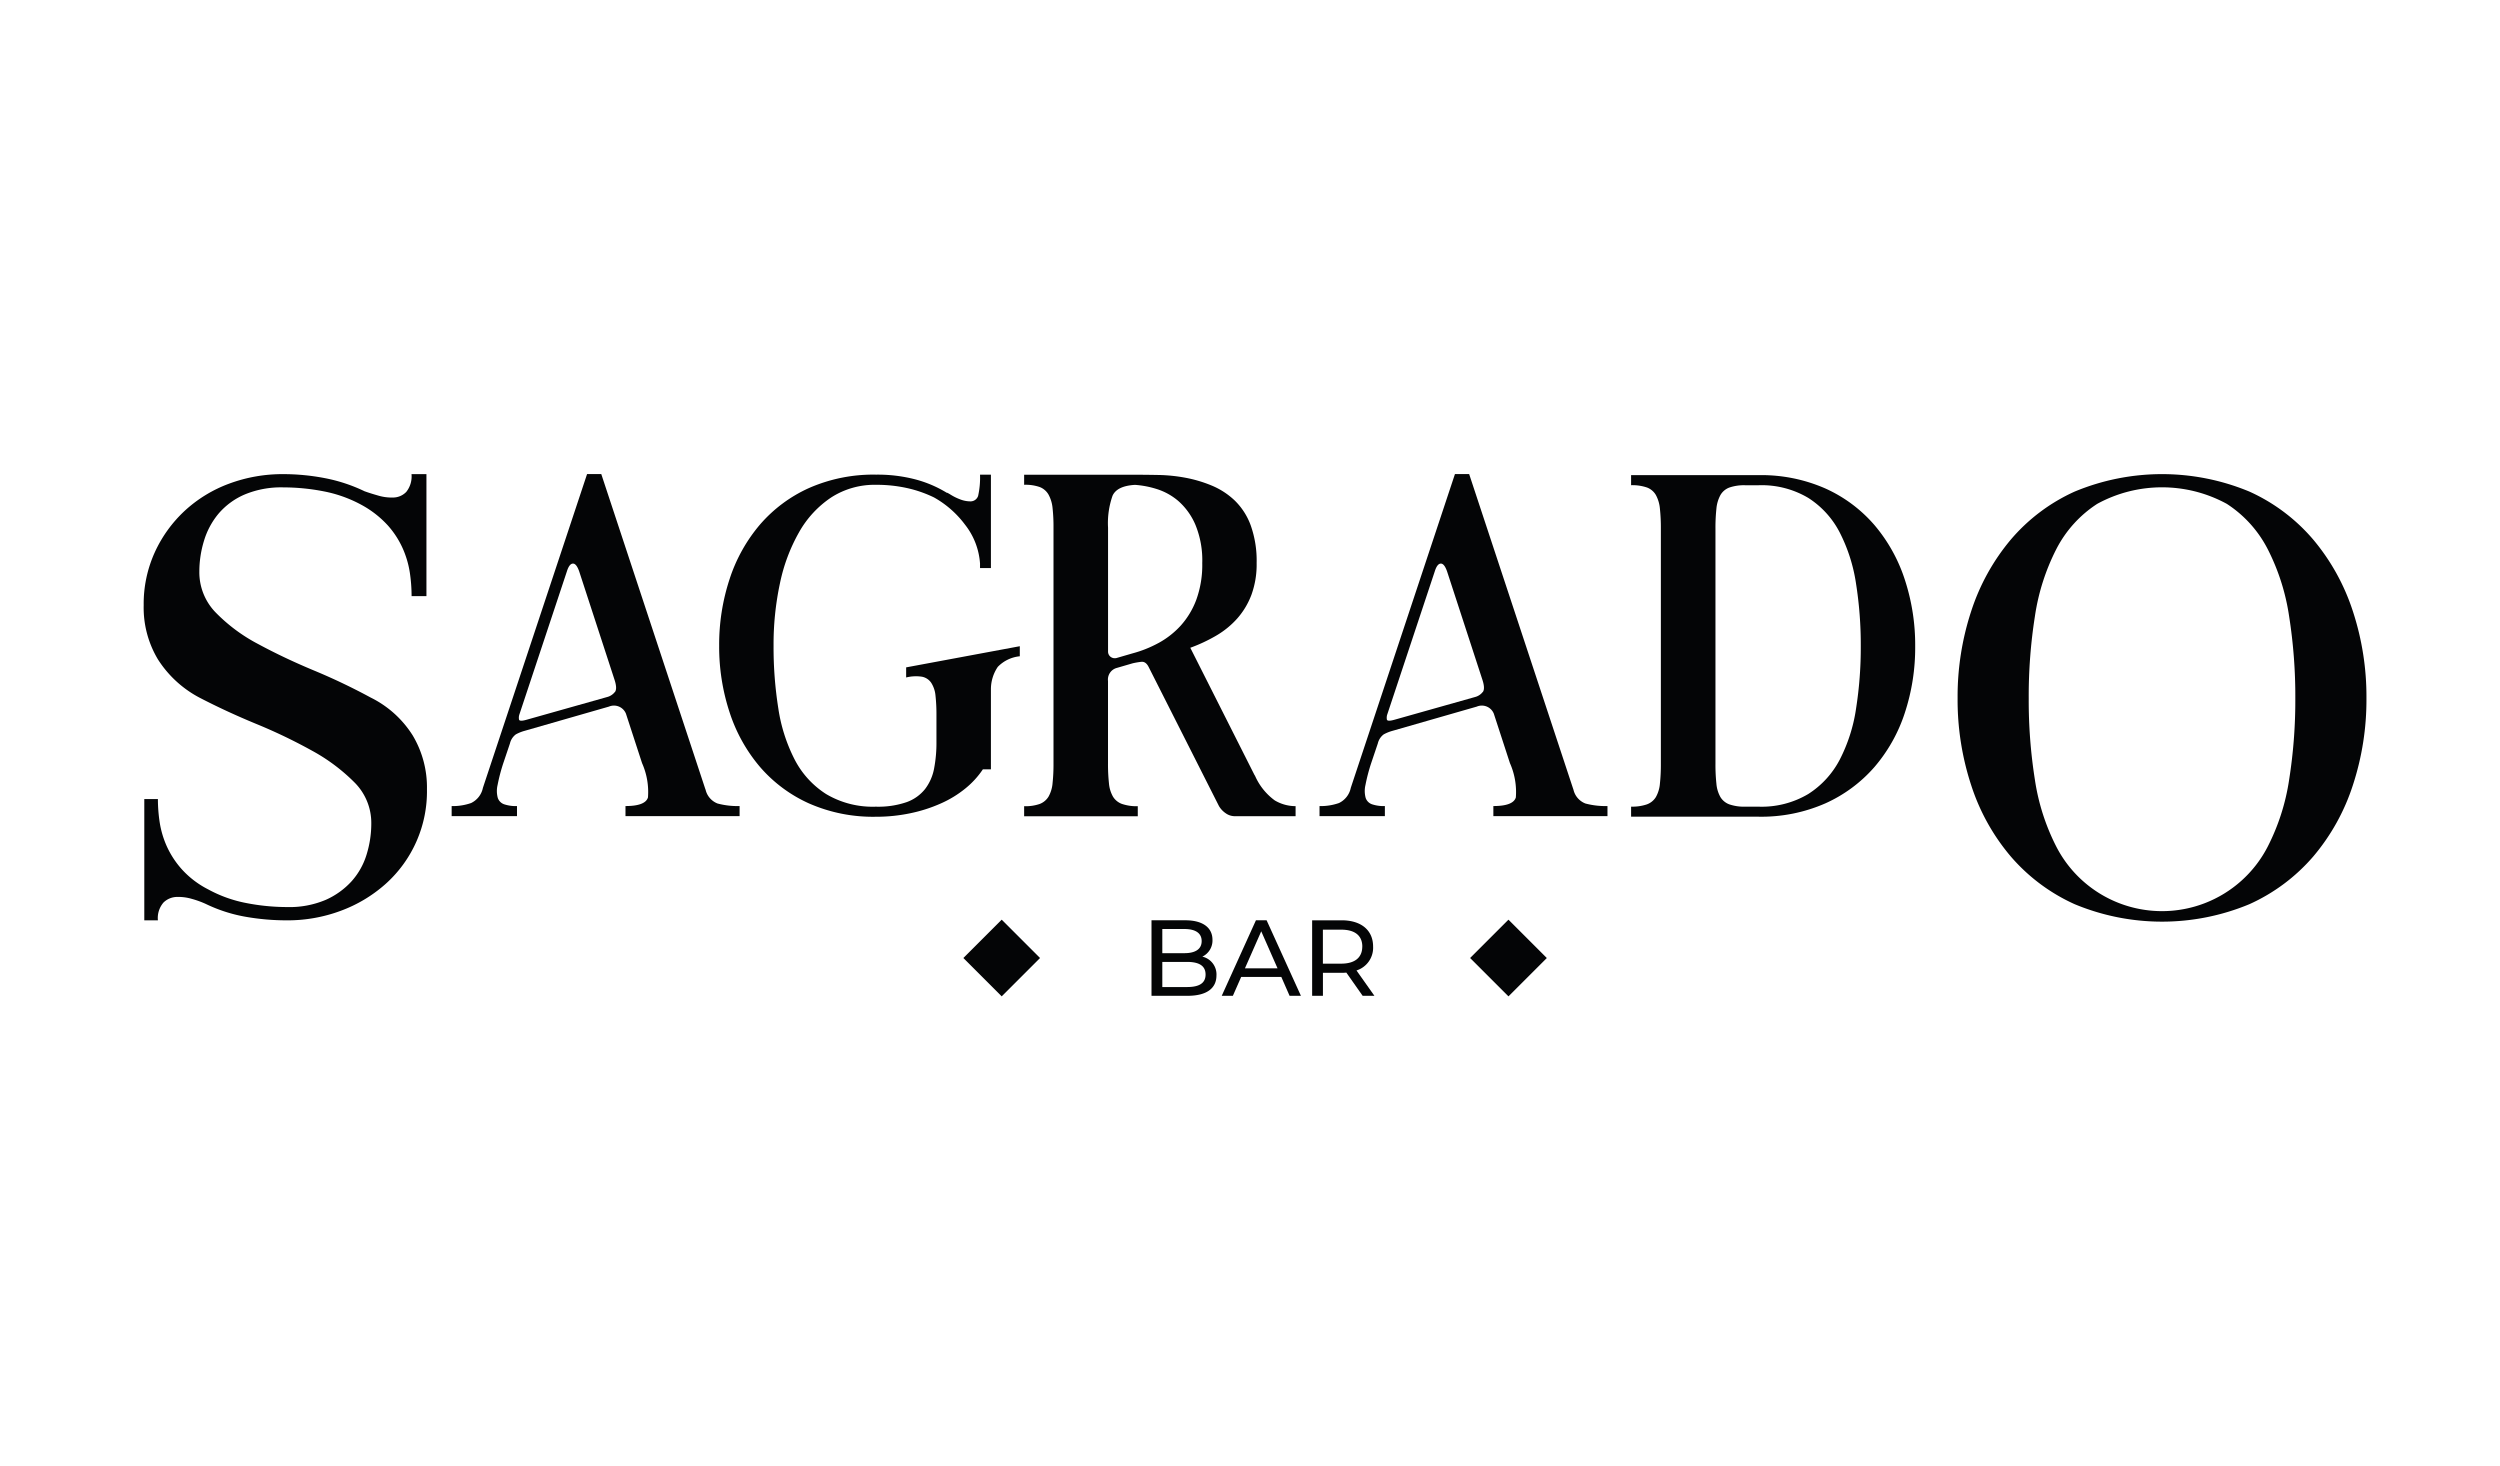
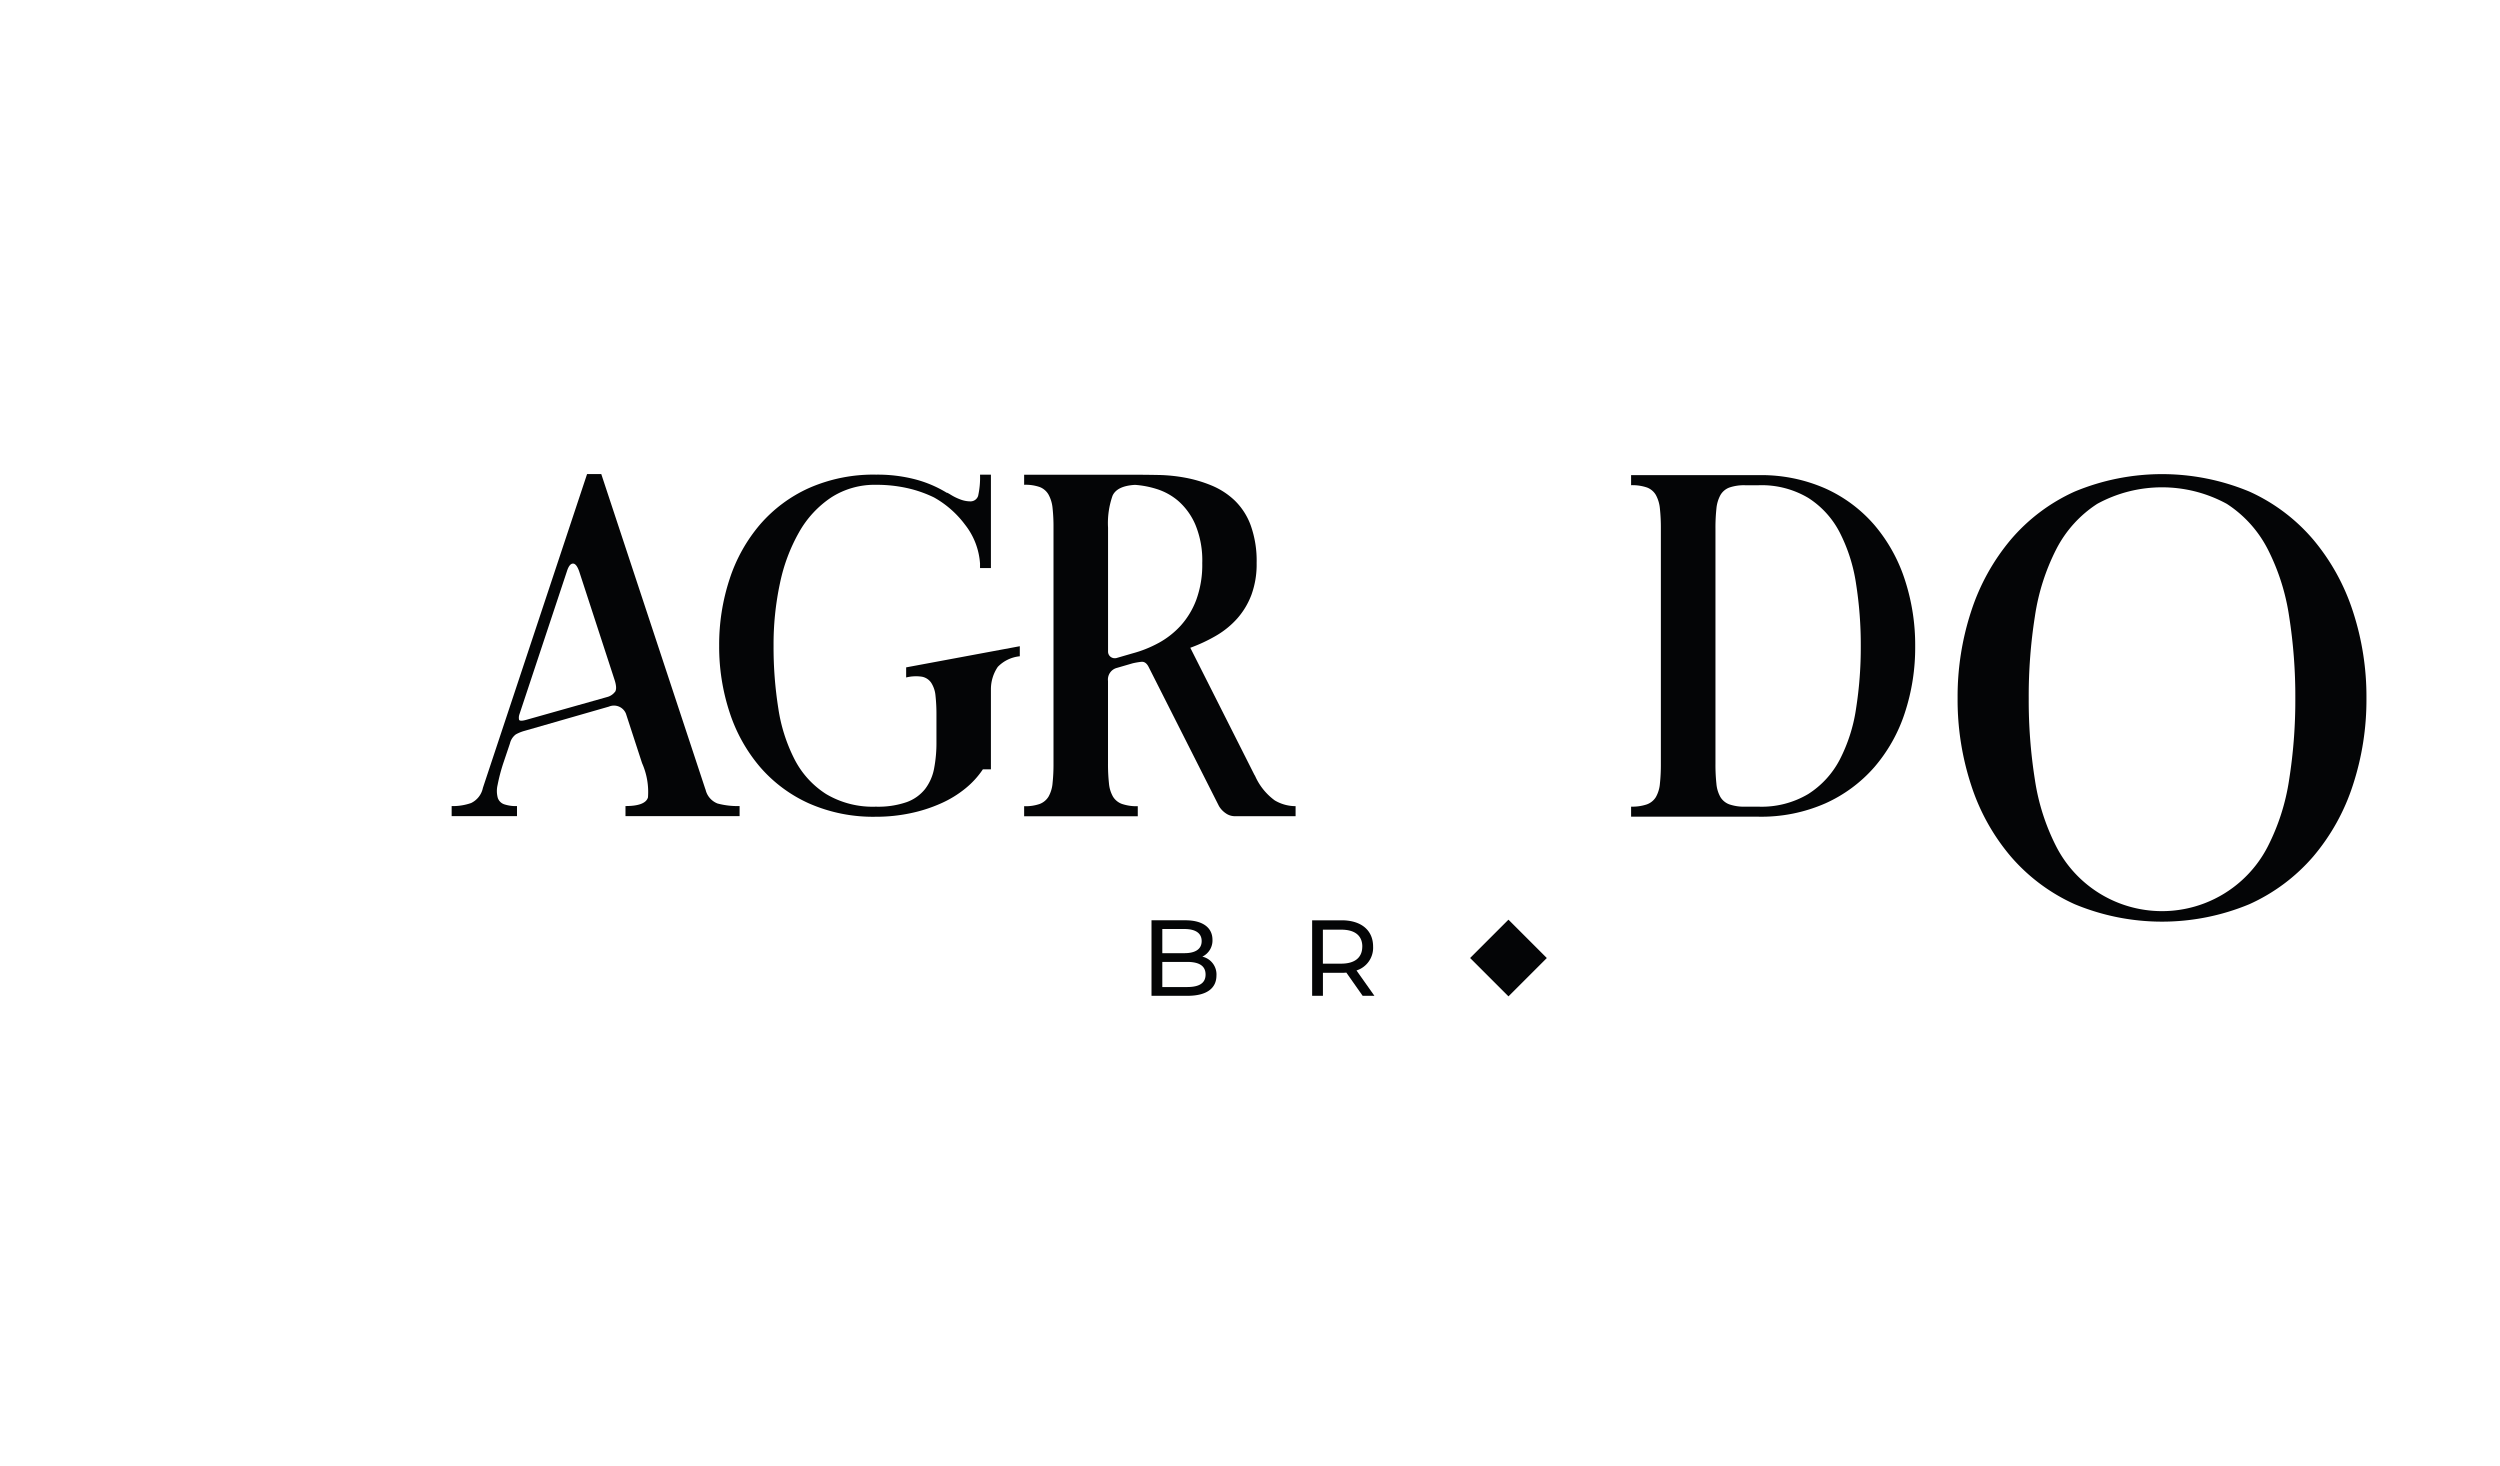
<svg xmlns="http://www.w3.org/2000/svg" width="174" height="102" viewBox="0 0 174 102">
  <defs>
    <clipPath id="a">
      <rect width="154.705" height="36.346" fill="none" />
    </clipPath>
  </defs>
  <g transform="translate(-873 -6883)">
    <rect width="174" height="102" transform="translate(873 6883)" fill="#fff" />
    <g transform="translate(883 6916)">
      <rect width="3.774" height="3.774" transform="translate(92.32 33.678) rotate(-45)" fill="#040506" />
-       <rect width="3.774" height="3.774" transform="translate(57.049 33.678) rotate(-45)" fill="#040506" />
      <g clip-path="url(#a)">
        <path d="M729.688,324.859c0,.9-.683,1.419-2.012,1.419h-2.508v-5.256h2.358c1.209,0,1.885.511,1.885,1.359a1.246,1.246,0,0,1-.706,1.171,1.27,1.27,0,0,1,.984,1.306m-3.769-3.229v1.682h1.539c.766,0,1.2-.285,1.2-.841s-.435-.841-1.2-.841Zm3.011,3.169c0-.608-.451-.879-1.284-.879h-1.727v1.749h1.727c.833,0,1.284-.263,1.284-.871" transform="translate(-655.023 -289.97)" fill="#040506" />
-         <path d="M779.846,324.964h-2.793l-.578,1.314H775.7l2.38-5.256h.743l2.388,5.256h-.789Zm-.263-.6-1.134-2.575-1.134,2.575Z" transform="translate(-700.667 -289.97)" fill="#040506" />
        <path d="M844.267,326.279l-1.134-1.614c-.105.008-.218.015-.33.015h-1.3v1.6h-.751v-5.256h2.05c1.367,0,2.193.691,2.193,1.832a1.658,1.658,0,0,1-1.156,1.659l1.247,1.764Zm-.023-3.424c0-.751-.5-1.179-1.464-1.179H841.5v2.365h1.277c.961,0,1.464-.436,1.464-1.186" transform="translate(-759.427 -289.971)" fill="#040506" />
        <path d="M239.256,21.95,232.006,0h-.989l-7.25,21.84a1.5,1.5,0,0,1-.824,1.056,3.849,3.849,0,0,1-1.351.211v.7h4.548v-.7a2.6,2.6,0,0,1-.89-.123.713.713,0,0,1-.445-.439,1.817,1.817,0,0,1-.017-.9,12.386,12.386,0,0,1,.4-1.528l.461-1.369a1.1,1.1,0,0,1,.412-.632,2.862,2.862,0,0,1,.61-.246l5.866-1.686a.9.9,0,0,1,1.186.492l1.121,3.441a4.946,4.946,0,0,1,.412,2.388q-.182.6-1.565.6v.7h7.942v-.7a5.4,5.4,0,0,1-1.532-.176,1.358,1.358,0,0,1-.84-.985m-6.311-6.776a.992.992,0,0,1-.544.351l-5.6,1.58q-.494.141-.527-.018a.731.731,0,0,1,.033-.369l3.3-9.938q.164-.527.412-.544t.445.544l2.439,7.48q.23.667.05.913" transform="translate(-200.157 -0.004)" fill="#040506" />
        <path d="M427.1,14.483a2.837,2.837,0,0,1,1.1-.053,1.008,1.008,0,0,1,.643.421,1.974,1.974,0,0,1,.3.9,12.051,12.051,0,0,1,.066,1.37v1.861a9.464,9.464,0,0,1-.165,1.843,3.365,3.365,0,0,1-.626,1.422,2.882,2.882,0,0,1-1.285.913,6.08,6.08,0,0,1-2.142.316,6.342,6.342,0,0,1-3.46-.878,6.232,6.232,0,0,1-2.192-2.405,11.5,11.5,0,0,1-1.137-3.564,27.246,27.246,0,0,1-.33-4.354,20.31,20.31,0,0,1,.446-4.354,12.2,12.2,0,0,1,1.338-3.564,7.087,7.087,0,0,1,2.23-2.405,5.562,5.562,0,0,1,3.122-.878,9.786,9.786,0,0,1,2.163.228,8.5,8.5,0,0,1,1.867.65,6.889,6.889,0,0,1,2.163,1.9,4.908,4.908,0,0,1,1.041,2.7v.316H433V.366h-.758a5.882,5.882,0,0,1-.132,1.475.553.553,0,0,1-.529.386,1.992,1.992,0,0,1-.726-.141,3.729,3.729,0,0,1-.644-.316c-.187-.117-.281-.163-.281-.14A8.179,8.179,0,0,0,427.754.7a10.413,10.413,0,0,0-2.74-.334,11.109,11.109,0,0,0-4.672.931,9.845,9.845,0,0,0-3.417,2.546,11.175,11.175,0,0,0-2.113,3.793,14.558,14.558,0,0,0-.726,4.635,14.567,14.567,0,0,0,.725,4.635A11.18,11.18,0,0,0,416.92,20.7a9.817,9.817,0,0,0,3.411,2.546,11.059,11.059,0,0,0,4.663.931,11.515,11.515,0,0,0,2.406-.246,10.4,10.4,0,0,0,2.126-.685,7.5,7.5,0,0,0,1.714-1.053,6,6,0,0,0,1.2-1.317H433V15.29a2.77,2.77,0,0,1,.478-1.545,2.465,2.465,0,0,1,1.532-.737v-.7L427.1,13.78Z" transform="translate(-374.032 -0.331)" fill="#040506" />
        <path d="M649.547,21.3l-4.482-8.884a11.147,11.147,0,0,0,1.8-.843,6.019,6.019,0,0,0,1.466-1.194,5.306,5.306,0,0,0,.989-1.65,6.185,6.185,0,0,0,.362-2.212,7.334,7.334,0,0,0-.411-2.616,4.623,4.623,0,0,0-1.118-1.738,5.236,5.236,0,0,0-1.595-1.036,9.153,9.153,0,0,0-1.825-.544,11.352,11.352,0,0,0-1.874-.193q-.938-.017-1.693-.018H633.5v.7a3.018,3.018,0,0,1,1.088.158,1.205,1.205,0,0,1,.61.527,2.411,2.411,0,0,1,.28.931,12.084,12.084,0,0,1,.066,1.37v16.4a12.556,12.556,0,0,1-.066,1.387,2.286,2.286,0,0,1-.28.931,1.227,1.227,0,0,1-.61.509,3.018,3.018,0,0,1-1.088.158v.7h7.909v-.7a3.157,3.157,0,0,1-1.1-.158,1.217,1.217,0,0,1-.626-.509,2.272,2.272,0,0,1-.28-.931,12.453,12.453,0,0,1-.066-1.387V14.728a.838.838,0,0,1,.624-.913l1.084-.316a5.158,5.158,0,0,1,.608-.105q.312-.035.509.351l4.9,9.692a1.578,1.578,0,0,0,.46.491,1.1,1.1,0,0,0,.657.211h4.214v-.7a2.835,2.835,0,0,1-1.45-.4,4.216,4.216,0,0,1-1.384-1.738m-6.706-9.218a8.151,8.151,0,0,1-1.8.72l-1.087.316a.484.484,0,0,1-.445-.07.461.461,0,0,1-.181-.386v-8.6a5.761,5.761,0,0,1,.313-2.23q.313-.685,1.565-.755a6.489,6.489,0,0,1,1.483.281,4.268,4.268,0,0,1,1.532.843,4.6,4.6,0,0,1,1.186,1.65,6.485,6.485,0,0,1,.478,2.669,7.092,7.092,0,0,1-.412,2.546,5.649,5.649,0,0,1-1.088,1.808,5.921,5.921,0,0,1-1.549,1.212" transform="translate(-572.22 -0.331)" fill="#040506" />
-         <path d="M863.753,21.95,856.5,0h-.989l-7.25,21.84a1.5,1.5,0,0,1-.824,1.056,3.849,3.849,0,0,1-1.351.211v.7h4.548v-.7a2.6,2.6,0,0,1-.89-.123.713.713,0,0,1-.445-.439,1.818,1.818,0,0,1-.017-.9,12.373,12.373,0,0,1,.4-1.528l.461-1.369a1.1,1.1,0,0,1,.412-.632,2.862,2.862,0,0,1,.61-.246l5.866-1.686a.9.9,0,0,1,1.186.492l1.121,3.441a4.945,4.945,0,0,1,.412,2.388q-.182.6-1.565.6v.7h7.942v-.7a5.4,5.4,0,0,1-1.532-.176,1.358,1.358,0,0,1-.84-.985m-6.311-6.776a.992.992,0,0,1-.544.351l-5.6,1.58q-.495.141-.527-.018a.732.732,0,0,1,.033-.369l3.3-9.938q.164-.527.412-.544t.445.544l2.439,7.48q.23.667.05.913" transform="translate(-764.247 -0.004)" fill="#040506" />
        <path d="M1087.2,4.206a9.831,9.831,0,0,0-3.411-2.546,11.068,11.068,0,0,0-4.663-.931h-8.865v.7a3.153,3.153,0,0,1,1.1.158,1.2,1.2,0,0,1,.626.527,2.438,2.438,0,0,1,.28.948,12.526,12.526,0,0,1,.066,1.387V20.816a12.518,12.518,0,0,1-.066,1.387,2.286,2.286,0,0,1-.28.931,1.22,1.22,0,0,1-.626.509,3.153,3.153,0,0,1-1.1.158v.7h8.865a11.06,11.06,0,0,0,4.663-.931,9.914,9.914,0,0,0,3.411-2.528,11.026,11.026,0,0,0,2.109-3.757,14.531,14.531,0,0,0,.725-4.653A14.584,14.584,0,0,0,1089.311,8a11.2,11.2,0,0,0-2.109-3.792m-1.285,12.782a11.316,11.316,0,0,1-1.137,3.547,6.265,6.265,0,0,1-2.192,2.388,6.341,6.341,0,0,1-3.46.878h-.923a3.153,3.153,0,0,1-1.1-.158,1.216,1.216,0,0,1-.626-.509,2.273,2.273,0,0,1-.28-.931,12.438,12.438,0,0,1-.066-1.387V4.452a12.446,12.446,0,0,1,.066-1.387,2.423,2.423,0,0,1,.28-.948,1.193,1.193,0,0,1,.626-.527,3.153,3.153,0,0,1,1.1-.158h.923a6.346,6.346,0,0,1,3.46.878,6.238,6.238,0,0,1,2.192,2.405,11.537,11.537,0,0,1,1.137,3.564,27.332,27.332,0,0,1,.33,4.354,27.325,27.325,0,0,1-.33,4.354" transform="translate(-966.737 -0.659)" fill="#040506" />
-         <path d="M15.8,15.55A42.4,42.4,0,0,0,11.86,13.67Q9.772,12.8,7.986,11.835A11.751,11.751,0,0,1,5.037,9.656,4.01,4.01,0,0,1,3.874,6.789,7.324,7.324,0,0,1,4.2,4.633,5.344,5.344,0,0,1,5.209,2.752a4.961,4.961,0,0,1,1.808-1.33,6.577,6.577,0,0,1,2.712-.5,14.7,14.7,0,0,1,2.8.275,9.074,9.074,0,0,1,2.669.963,7.025,7.025,0,0,1,1.787,1.4,6.2,6.2,0,0,1,1.033,1.583,6.582,6.582,0,0,1,.5,1.674,11.123,11.123,0,0,1,.129,1.674h1.033V0H18.641a1.717,1.717,0,0,1-.366,1.238,1.283,1.283,0,0,1-.883.39,3.327,3.327,0,0,1-1.076-.138q-.56-.16-.947-.3A11.252,11.252,0,0,0,12.592.275,15.256,15.256,0,0,0,9.729,0,10.661,10.661,0,0,0,5.941.665,9.31,9.31,0,0,0,2.863,2.546,9.1,9.1,0,0,0,.775,5.436,8.688,8.688,0,0,0,0,9.128,7.014,7.014,0,0,0,.99,12.89,7.67,7.67,0,0,0,3.874,15.55q1.85.963,3.961,1.835a36.747,36.747,0,0,1,3.874,1.858,12.823,12.823,0,0,1,2.949,2.2,3.975,3.975,0,0,1,1.184,2.867,7.312,7.312,0,0,1-.324,2.156,4.944,4.944,0,0,1-1.036,1.858,5.373,5.373,0,0,1-1.813,1.307,6.45,6.45,0,0,1-2.7.5,14.781,14.781,0,0,1-2.807-.275A9.1,9.1,0,0,1,4.487,28.9a6.37,6.37,0,0,1-1.813-1.376,6.279,6.279,0,0,1-1.058-1.605,6.517,6.517,0,0,1-.5-1.674A10.812,10.812,0,0,1,.99,22.615H.043v8.44H.99a1.652,1.652,0,0,1,.388-1.238,1.374,1.374,0,0,1,.906-.39,3.383,3.383,0,0,1,1.079.138,6.444,6.444,0,0,1,.949.344,10.614,10.614,0,0,0,2.762.895,16.527,16.527,0,0,0,2.891.252,10.573,10.573,0,0,0,3.753-.665,9.774,9.774,0,0,0,3.107-1.858,8.639,8.639,0,0,0,2.891-6.606,7.056,7.056,0,0,0-.99-3.738A7.233,7.233,0,0,0,15.8,15.55" transform="translate(0 0)" fill="#040506" />
        <path d="M1332.683,9.543a14.894,14.894,0,0,0-2.751-4.977,12.7,12.7,0,0,0-4.449-3.349,15.822,15.822,0,0,0-12.164,0,12.686,12.686,0,0,0-4.449,3.349,14.866,14.866,0,0,0-2.751,4.977,19.055,19.055,0,0,0-.946,6.055,19.048,19.048,0,0,0,.946,6.055,14.6,14.6,0,0,0,2.751,4.954,12.8,12.8,0,0,0,4.449,3.326,15.822,15.822,0,0,0,12.164,0,12.807,12.807,0,0,0,4.449-3.326,14.626,14.626,0,0,0,2.751-4.954,19.069,19.069,0,0,0,.946-6.055,19.075,19.075,0,0,0-.946-6.055m-4.437,11.738a15.1,15.1,0,0,1-1.489,4.647,8.273,8.273,0,0,1-14.714,0,15.1,15.1,0,0,1-1.489-4.647,35.321,35.321,0,0,1-.431-5.683,35.748,35.748,0,0,1,.431-5.705,15.115,15.115,0,0,1,1.489-4.671,8.228,8.228,0,0,1,2.848-3.152,9.411,9.411,0,0,1,9.018,0,8.228,8.228,0,0,1,2.848,3.152,15.122,15.122,0,0,1,1.489,4.671,35.747,35.747,0,0,1,.432,5.705,35.319,35.319,0,0,1-.432,5.683" transform="translate(-1178.924 -0.002)" fill="#040506" />
      </g>
    </g>
  </g>
</svg>